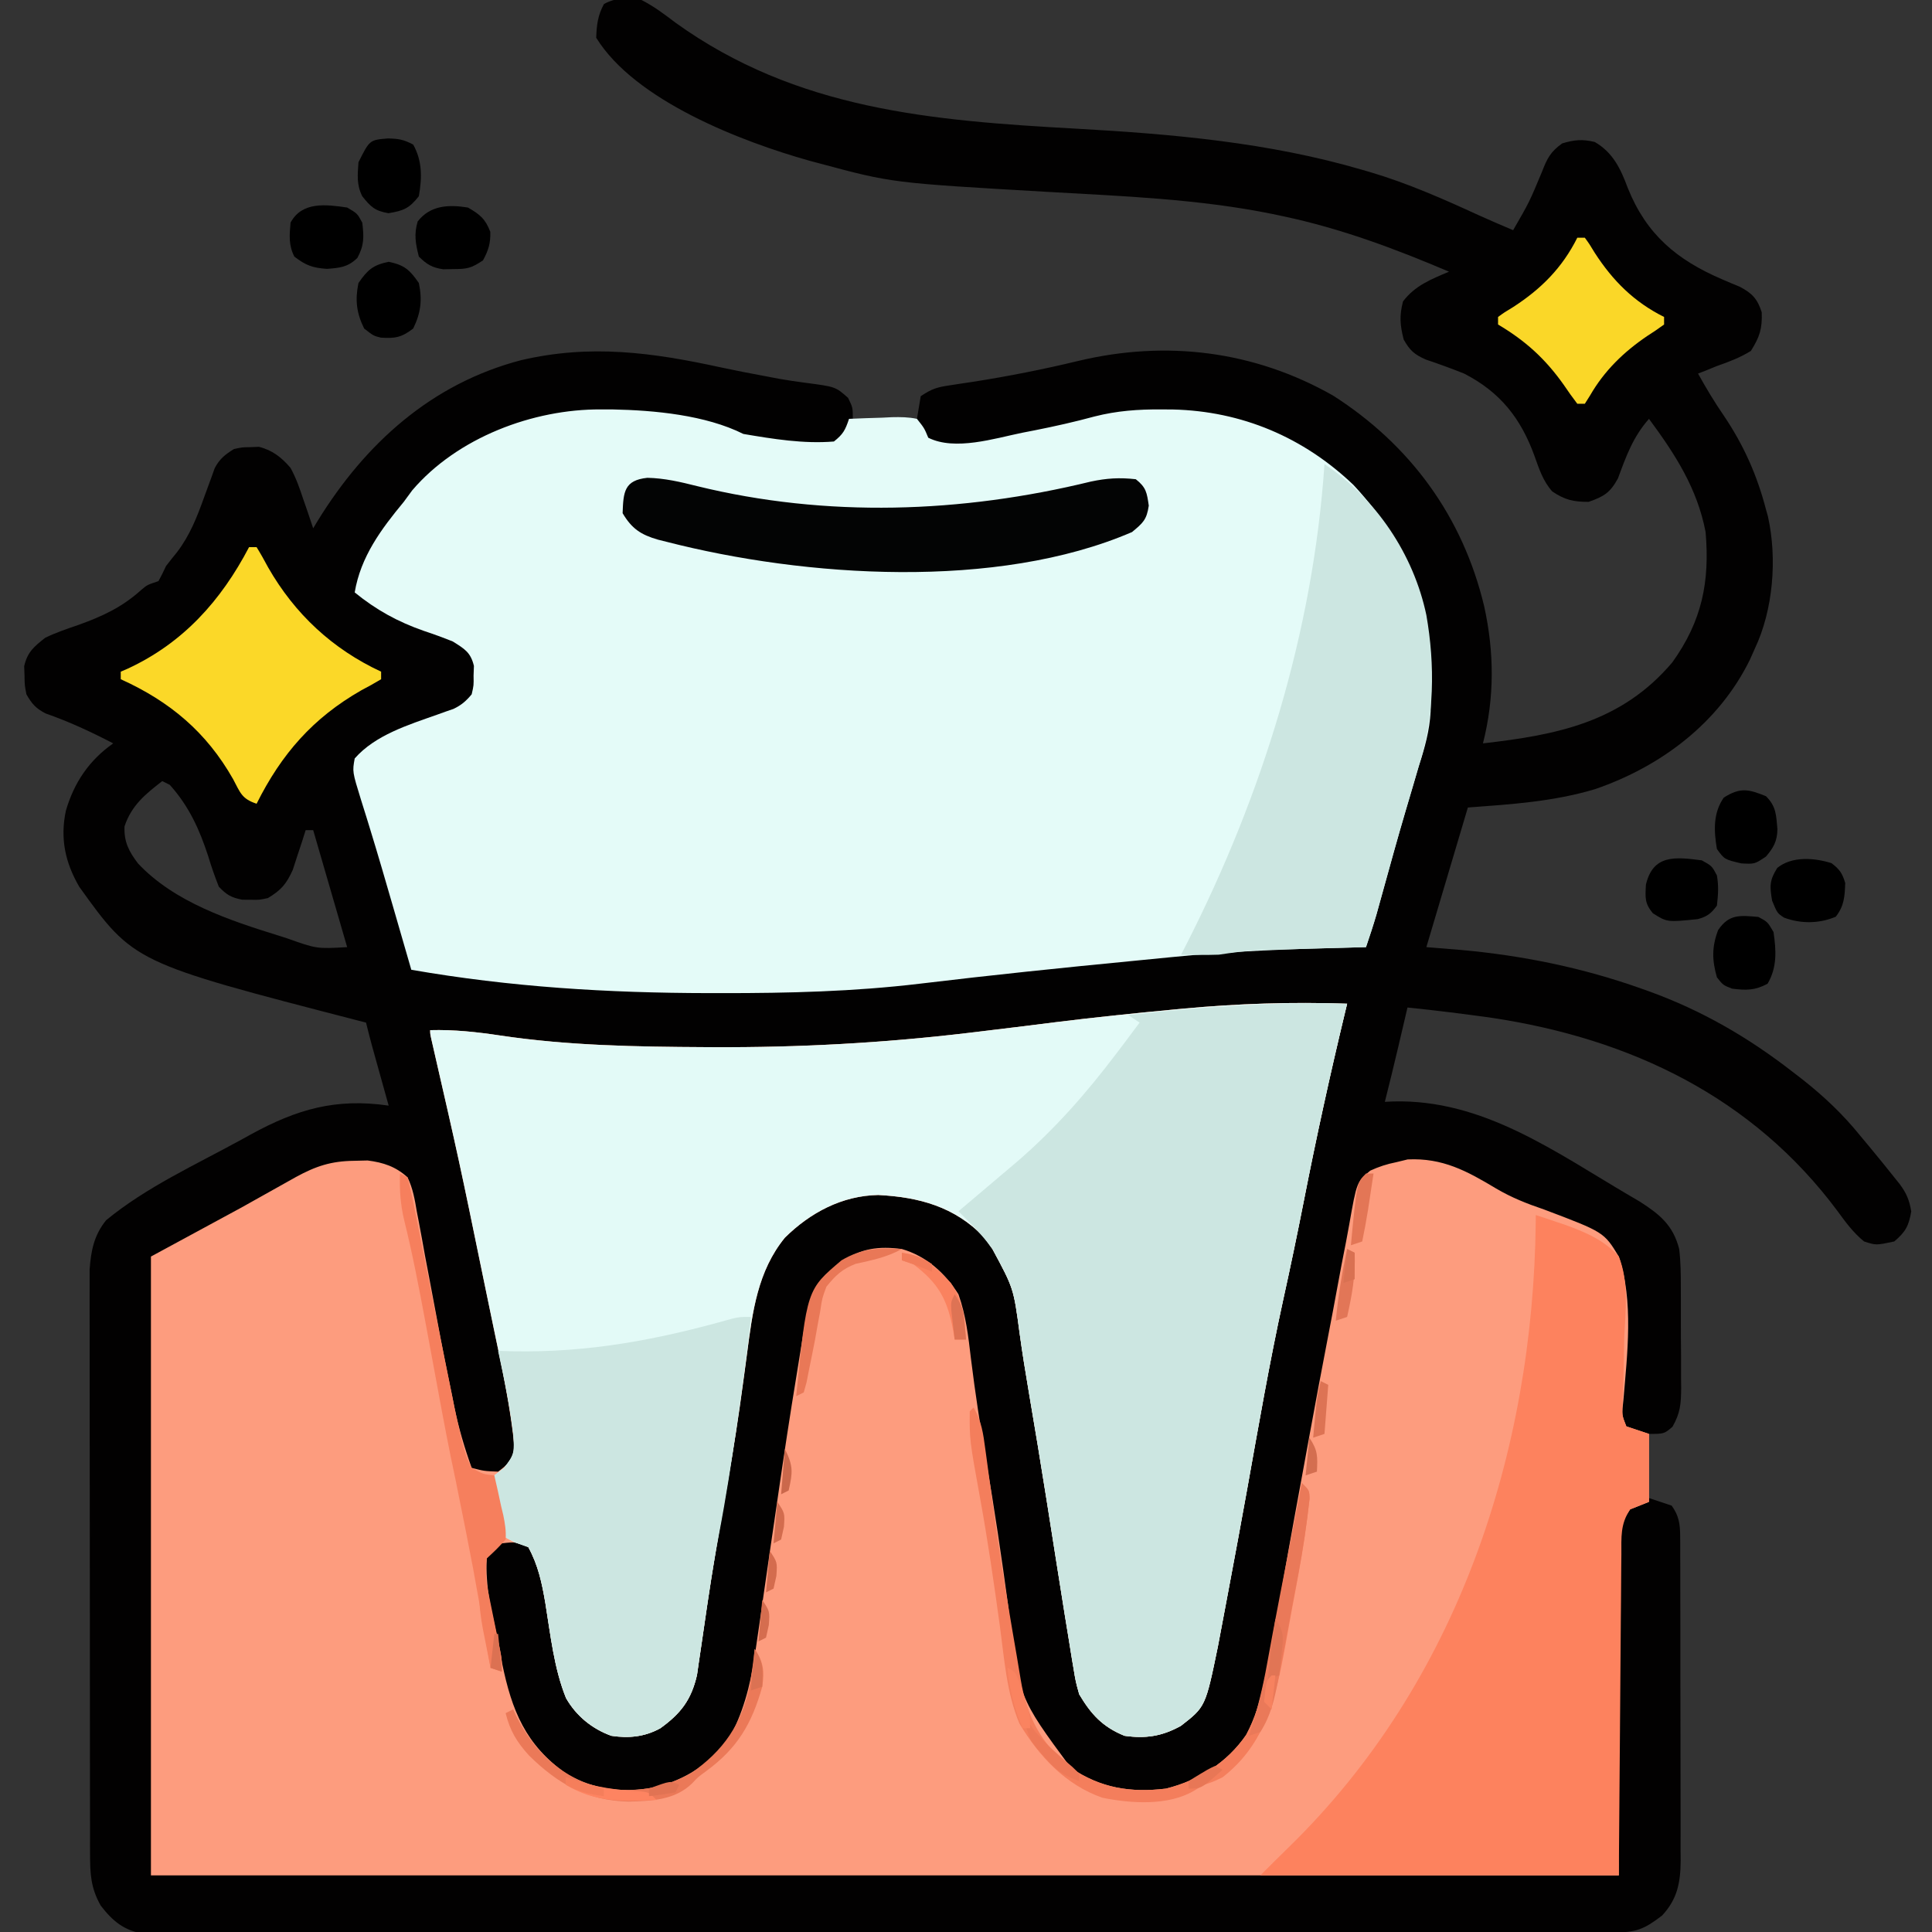
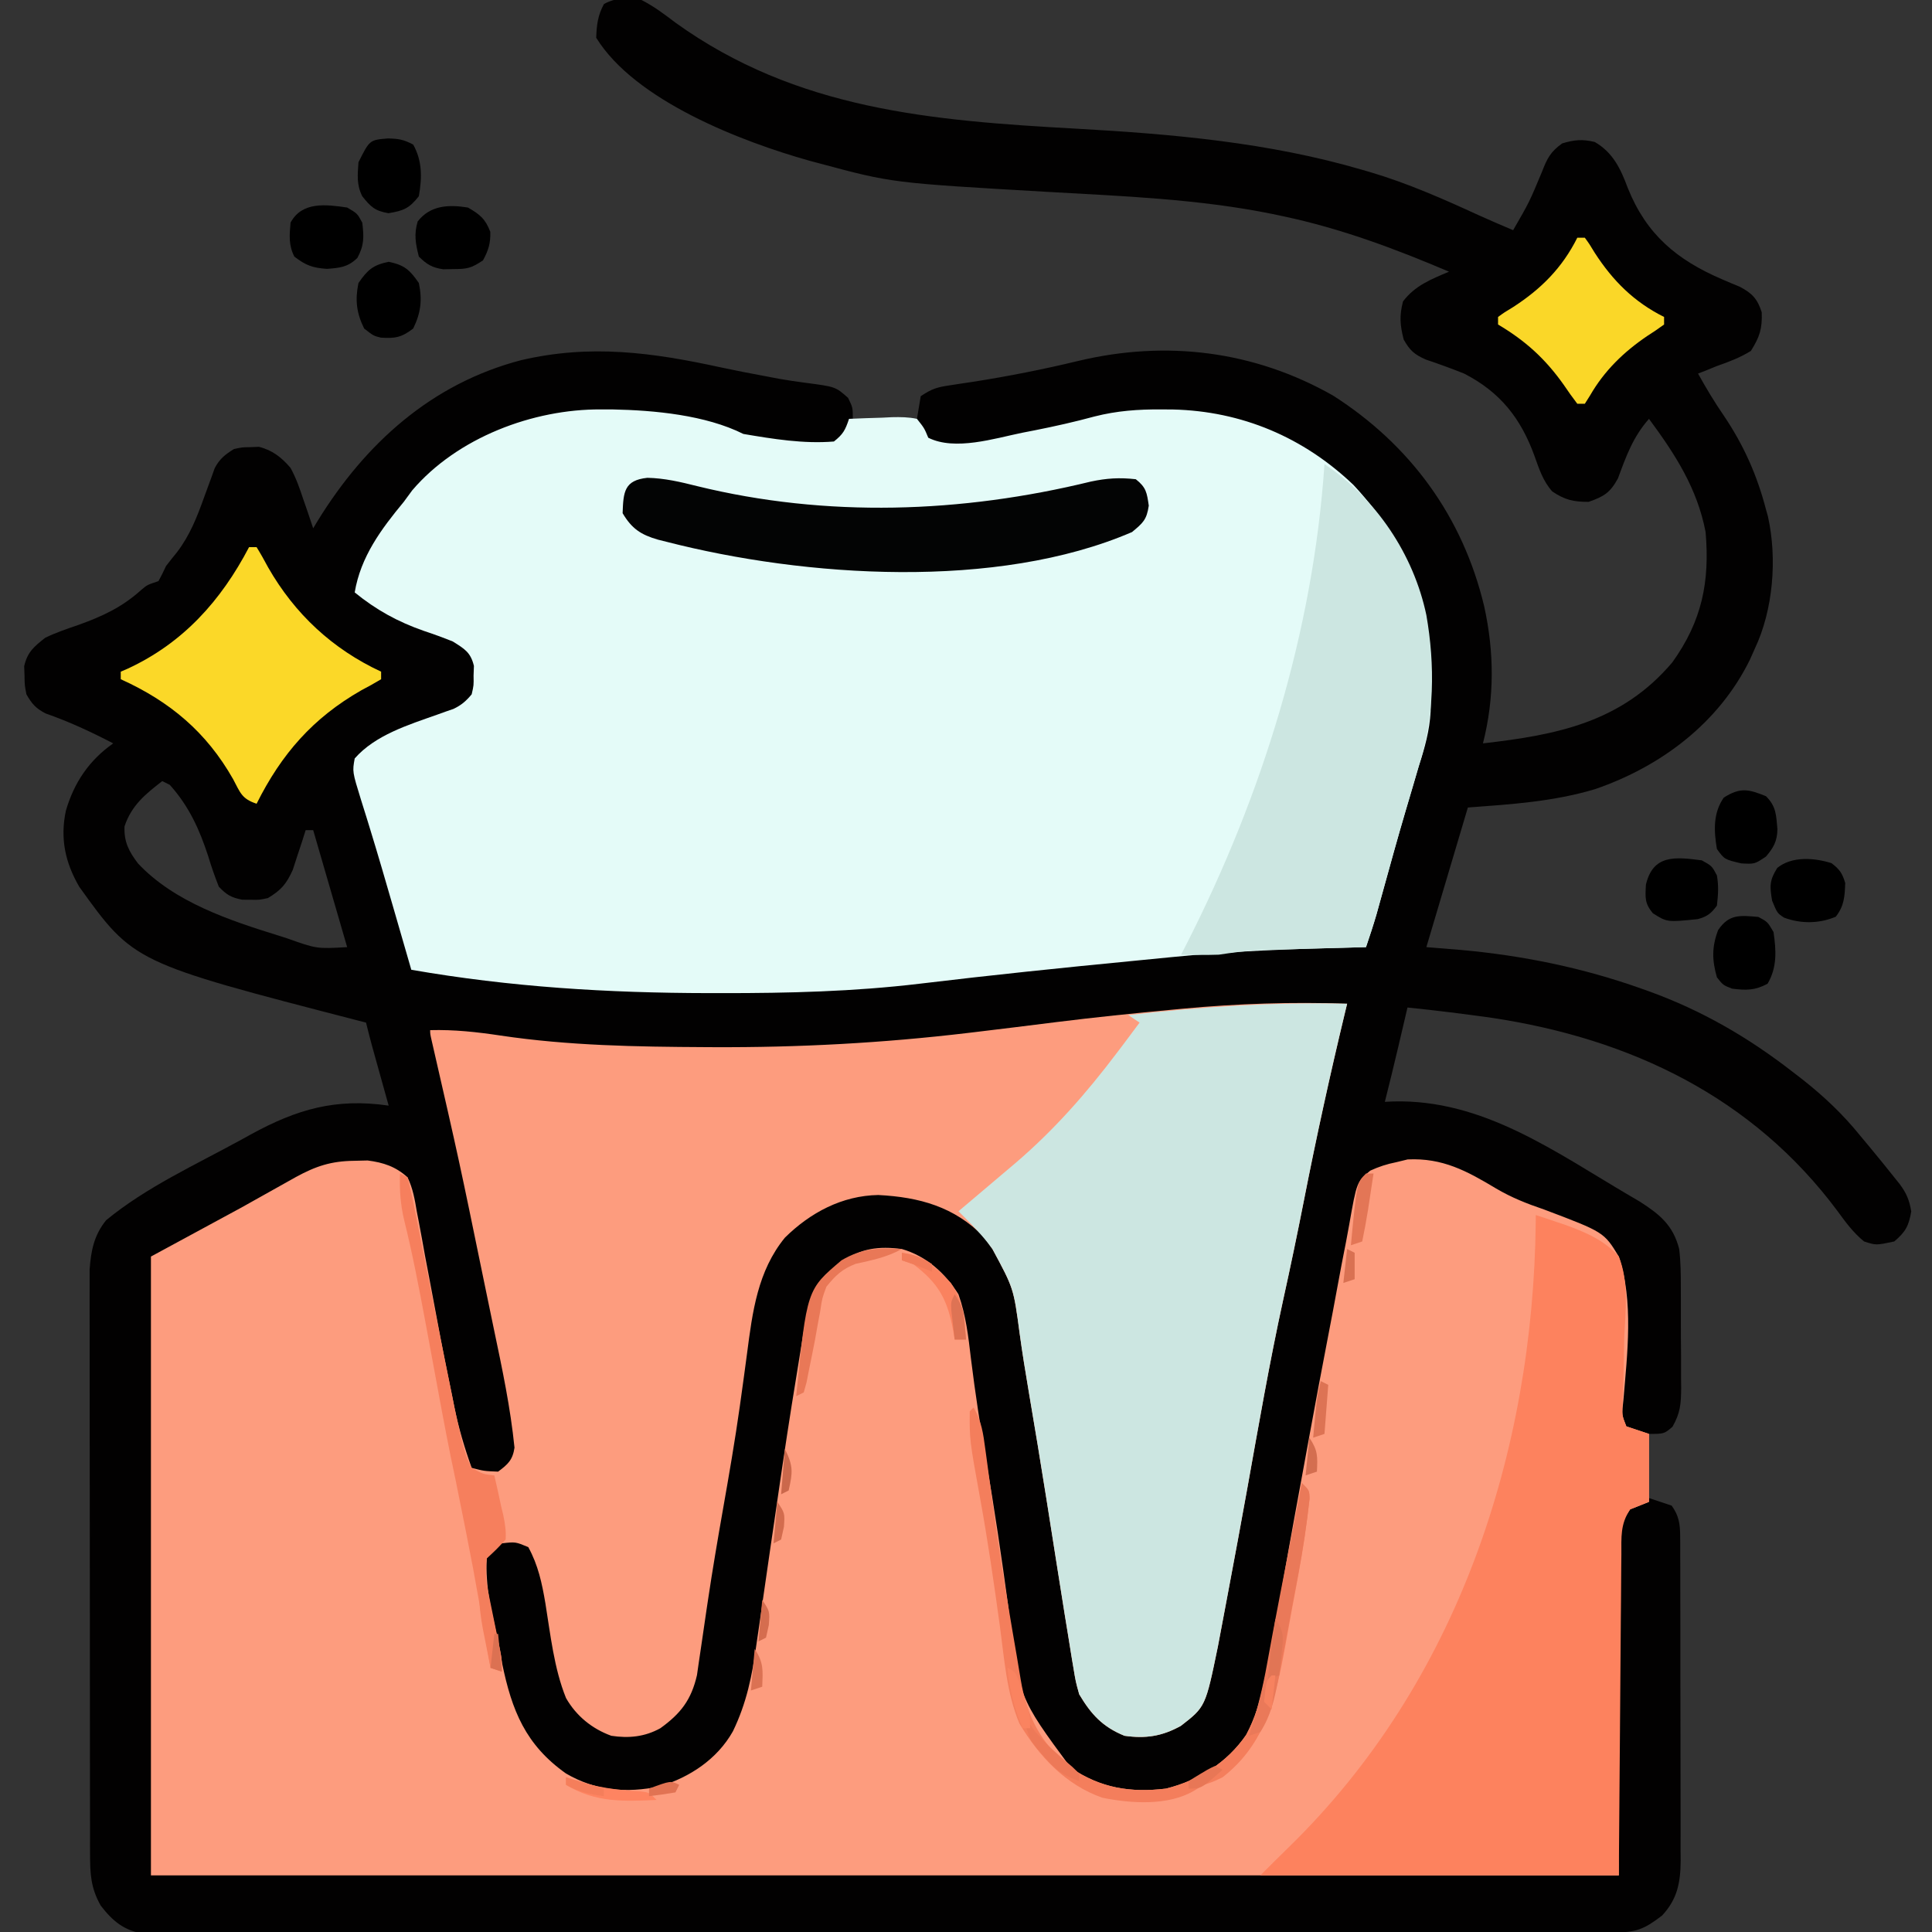
<svg xmlns="http://www.w3.org/2000/svg" width="512" height="512">
  <rect width="100%" height="100%" fill="#333333" stroke="none" />
  <path d="M0 0 C3.269 1.644 6.089 3.795 9 6 C41.101 29.091 76.879 31.975 115.222 34.099 C140.833 35.527 166.294 37.761 191 45 C191.993 45.288 191.993 45.288 193.006 45.581 C203.053 48.551 212.474 52.722 221.977 57.083 C224.964 58.437 227.98 59.72 231 61 C235.311 53.515 235.311 53.515 238.625 45.562 C240.009 41.975 240.893 40.219 244 38 C247.255 37.03 249.321 36.838 252.625 37.625 C257.457 40.423 259.496 44.729 261.375 49.812 C266.335 62.159 274.373 68.874 286.406 74.031 C287.2 74.372 287.994 74.712 288.812 75.062 C289.905 75.513 289.905 75.513 291.02 75.973 C294.317 77.683 295.746 79.203 296.875 82.75 C297.043 87.112 296.334 89.292 294 93 C291.143 94.775 288.167 95.896 285 97 C283.989 97.412 282.979 97.825 281.938 98.25 C281.298 98.498 280.659 98.745 280 99 C282.159 102.903 284.407 106.638 286.938 110.312 C292.147 118.074 295.653 125.961 298 135 C298.172 135.612 298.344 136.224 298.521 136.854 C301.027 148.087 299.911 161.686 295 172 C294.599 172.905 294.198 173.81 293.785 174.742 C285.549 191.596 270.189 203.111 252.746 209.121 C241.62 212.455 230.557 213.139 219 214 C215.37 226.21 211.74 238.42 208 251 C212.579 251.371 212.579 251.371 217.25 251.75 C233.637 253.24 249.492 256.479 265 262 C265.949 262.336 265.949 262.336 266.917 262.679 C280.905 267.732 293.24 274.865 305 284 C306.425 285.1 306.425 285.1 307.879 286.223 C313.563 290.732 318.448 295.363 323 301 C323.754 301.902 324.508 302.805 325.285 303.734 C327.555 306.466 329.789 309.221 332 312 C332.723 312.903 332.723 312.903 333.461 313.824 C335.261 316.256 336.01 318.061 336.5 321.062 C335.848 324.895 334.972 326.474 332 329 C327.178 330.028 327.178 330.028 324 329 C321.17 326.702 319.135 323.937 317 321 C294.556 290.795 262.215 275.289 225.406 269.742 C217.952 268.694 210.488 267.764 203 267 C202.734 268.134 202.469 269.269 202.195 270.438 C201.839 271.958 201.482 273.479 201.125 275 C200.864 276.116 200.864 276.116 200.598 277.254 C199.441 282.181 198.238 287.093 197 292 C197.715 291.965 198.431 291.93 199.168 291.895 C223.037 291.246 242.113 305.264 262 316.934 C262.846 317.429 263.691 317.925 264.562 318.435 C269.861 321.836 273.395 324.705 275 331 C275.409 334.384 275.445 337.727 275.434 341.133 C275.439 342.088 275.444 343.043 275.449 344.026 C275.456 346.035 275.455 348.044 275.446 350.052 C275.438 353.123 275.466 356.191 275.498 359.262 C275.5 361.219 275.499 363.176 275.496 365.133 C275.507 366.047 275.519 366.962 275.53 367.905 C275.485 372.061 275.316 374.446 273.219 378.117 C271 380 271 380 267 380 C267 385.61 267 391.22 267 397 C268.98 397.66 270.96 398.32 273 399 C274.931 401.654 275.251 403.891 275.261 407.123 C275.268 407.936 275.275 408.749 275.282 409.587 C275.28 410.47 275.277 411.353 275.275 412.263 C275.282 413.669 275.282 413.669 275.29 415.103 C275.304 418.201 275.303 421.3 275.301 424.398 C275.305 426.553 275.309 428.708 275.314 430.862 C275.321 435.38 275.321 439.897 275.316 444.415 C275.31 450.201 275.327 455.987 275.35 461.773 C275.365 466.223 275.366 470.674 275.363 475.125 C275.363 477.258 275.368 479.391 275.378 481.524 C275.391 484.509 275.384 487.493 275.372 490.478 C275.38 491.357 275.388 492.236 275.395 493.142 C275.346 498.871 274.537 503.282 270.465 507.645 C265.656 511.322 263.579 512.125 257.539 512.134 C256.865 512.137 256.191 512.139 255.496 512.141 C253.215 512.148 250.934 512.148 248.652 512.147 C247.009 512.15 245.366 512.154 243.723 512.158 C239.189 512.168 234.656 512.172 230.123 512.175 C225.241 512.179 220.359 512.188 215.477 512.197 C203.678 512.217 191.878 512.227 180.079 512.236 C174.527 512.24 168.975 512.245 163.423 512.251 C144.975 512.268 126.526 512.282 108.077 512.289 C103.287 512.291 98.497 512.293 93.708 512.295 C91.922 512.296 91.922 512.296 90.1 512.297 C70.805 512.305 51.509 512.33 32.214 512.363 C12.419 512.396 -7.377 512.414 -27.173 512.417 C-38.293 512.419 -49.413 512.428 -60.534 512.453 C-70.002 512.475 -79.471 512.483 -88.94 512.474 C-93.773 512.469 -98.606 512.471 -103.439 512.49 C-107.862 512.508 -112.284 512.507 -116.707 512.491 C-118.309 512.489 -119.91 512.493 -121.512 512.505 C-123.687 512.52 -125.861 512.511 -128.036 512.495 C-129.245 512.496 -130.453 512.497 -131.699 512.498 C-137.032 511.694 -140.074 509.201 -143.312 505 C-145.954 500.304 -146.126 496.676 -146.134 491.302 C-146.136 490.63 -146.138 489.958 -146.141 489.265 C-146.147 487.013 -146.146 484.762 -146.145 482.51 C-146.148 480.896 -146.152 479.281 -146.155 477.666 C-146.164 473.28 -146.167 468.893 -146.167 464.507 C-146.168 461.765 -146.17 459.024 -146.173 456.283 C-146.182 446.718 -146.186 437.152 -146.185 427.587 C-146.185 418.675 -146.195 409.762 -146.211 400.85 C-146.224 393.195 -146.229 385.541 -146.229 377.886 C-146.229 373.316 -146.231 368.746 -146.242 364.175 C-146.252 359.875 -146.252 355.575 -146.245 351.275 C-146.243 349.699 -146.246 348.123 -146.252 346.548 C-146.26 344.391 -146.255 342.235 -146.247 340.079 C-146.248 338.874 -146.248 337.669 -146.249 336.427 C-145.883 331.395 -145.078 327.332 -141.875 323.375 C-131.258 314.604 -118.015 308.597 -106 302 C-105.166 301.54 -104.333 301.08 -103.474 300.606 C-91.291 293.943 -80.983 290.963 -67 293 C-67.349 291.747 -67.699 290.494 -68.059 289.203 C-68.518 287.552 -68.978 285.901 -69.438 284.25 C-69.668 283.425 -69.898 282.6 -70.135 281.75 C-70.357 280.951 -70.579 280.152 -70.809 279.328 C-71.115 278.228 -71.115 278.228 -71.427 277.106 C-71.979 275.077 -72.498 273.042 -73 271 C-73.683 270.825 -74.366 270.649 -75.069 270.469 C-134.575 255.084 -134.575 255.084 -149 235 C-152.723 228.581 -154.108 222.211 -152.539 214.832 C-150.352 207.359 -146.381 201.493 -140 197 C-145.848 193.964 -151.643 191.259 -157.871 189.09 C-160.488 187.75 -161.548 186.549 -163 184 C-163.469 181.598 -163.469 181.598 -163.5 179.062 C-163.546 177.811 -163.546 177.811 -163.594 176.535 C-162.708 172.755 -161.024 171.401 -158 169 C-155.16 167.638 -152.231 166.635 -149.25 165.625 C-142.89 163.333 -137.718 160.969 -132.629 156.383 C-131 155 -131 155 -128 154 C-127.283 152.693 -126.621 151.355 -126 150 C-125.066 148.781 -124.109 147.58 -123.133 146.395 C-119.656 141.84 -117.797 137.047 -115.875 131.688 C-115.238 129.916 -114.59 128.149 -113.93 126.387 C-113.654 125.615 -113.378 124.844 -113.093 124.05 C-111.771 121.571 -110.368 120.476 -108 119 C-105.852 118.531 -105.852 118.531 -103.625 118.5 C-102.895 118.469 -102.166 118.438 -101.414 118.406 C-97.791 119.297 -95.381 121.223 -93 124 C-91.545 126.675 -90.57 129.424 -89.625 132.312 C-89.366 133.053 -89.107 133.794 -88.84 134.557 C-88.21 136.365 -87.602 138.182 -87 140 C-86.599 139.334 -86.198 138.667 -85.785 137.98 C-73.136 117.473 -55.634 101.662 -31.94 95.461 C-13.518 91.152 2.856 93.394 21.099 97.376 C24.992 98.213 28.897 98.963 32.812 99.688 C34.655 100.037 34.655 100.037 36.535 100.395 C38.847 100.799 41.168 101.15 43.496 101.449 C51.42 102.486 51.42 102.486 54.75 105.438 C56 108 56 108 56 111 C61.61 111 67.22 111 73 111 C73.33 109.02 73.66 107.04 74 105 C76.996 103.002 78.32 102.614 81.77 102.105 C82.731 101.957 83.692 101.809 84.682 101.656 C85.715 101.501 86.748 101.347 87.812 101.188 C97.208 99.714 106.446 97.895 115.691 95.663 C139.076 90.07 162.318 92.946 183.25 104.812 C203.776 117.918 217.646 136.939 223.312 160.625 C226.013 172.864 226.083 184.853 223 197 C242.664 194.761 259.729 191.413 273.176 175.539 C281.044 164.587 283.136 154.166 282 141 C279.794 129.413 273.896 120.33 267 111 C262.758 115.788 260.954 120.886 258.758 126.82 C256.649 130.634 255.06 131.565 251 133 C246.956 133 244.741 132.494 241.375 130.25 C238.877 127.46 237.881 124.239 236.625 120.75 C233.001 110.789 227.504 103.866 218 99 C214.632 97.661 211.259 96.42 207.82 95.273 C204.755 93.889 203.643 92.892 202 90 C201.011 86.184 200.819 83.698 201.812 79.875 C205.022 75.657 209.197 74.037 214 72 C199.584 65.877 185.418 60.567 170.062 57.312 C169.11 57.11 168.158 56.907 167.177 56.699 C147.396 52.695 127.292 51.981 107.195 50.825 C66.396 48.468 66.396 48.468 47.438 43.375 C46.493 43.123 45.548 42.872 44.574 42.613 C26.592 37.569 -1.717 26.702 -12 10 C-11.881 6.603 -11.581 4.06 -9.938 1.062 C-6.708 -0.708 -3.531 -0.635 0 0 Z M-127 207 C-131.495 210.473 -135.146 213.438 -137 219 C-137.178 223.102 -135.845 225.622 -133.438 228.812 C-123.771 239.109 -109.146 243.923 -96 248 C-95.325 248.216 -94.651 248.431 -93.956 248.653 C-86.077 251.458 -86.077 251.458 -78 251 C-82.455 235.655 -82.455 235.655 -87 220 C-87.66 220 -88.32 220 -89 220 C-89.303 220.964 -89.606 221.928 -89.918 222.922 C-90.34 224.198 -90.764 225.474 -91.188 226.75 C-91.594 228.003 -92 229.256 -92.418 230.547 C-94.145 234.317 -95.474 235.873 -99 238 C-101.316 238.496 -101.316 238.496 -103.562 238.438 C-104.306 238.436 -105.05 238.435 -105.816 238.434 C-108.74 237.853 -109.917 237.168 -112 235 C-113.074 232.301 -113.976 229.707 -114.812 226.938 C-117.135 219.797 -119.911 213.666 -125 208 C-125.66 207.67 -126.32 207.34 -127 207 Z " fill="#020101" transform="translate(170,0)" />
  <path d="M0 0 C-0.175 0.726 -0.351 1.451 -0.531 2.198 C-4.519 18.778 -8.162 35.391 -11.446 52.125 C-13.173 60.921 -15.004 69.684 -16.938 78.438 C-20.577 95.069 -23.473 111.839 -26.481 128.594 C-28.087 137.518 -29.74 146.432 -31.421 155.343 C-31.72 156.928 -32.018 158.514 -32.315 160.1 C-32.726 162.291 -33.14 164.481 -33.555 166.672 C-33.787 167.9 -34.018 169.128 -34.257 170.394 C-37.536 186.313 -37.536 186.313 -44.062 191.375 C-49.057 194.138 -53.385 194.799 -59 194 C-64.78 191.648 -67.824 188.346 -71 183 C-71.928 179.657 -71.928 179.657 -72.539 175.945 C-72.714 174.915 -72.714 174.915 -72.893 173.865 C-73.277 171.579 -73.639 169.29 -74 167 C-74.269 165.354 -74.538 163.708 -74.808 162.062 C-75.532 157.61 -76.235 153.156 -76.932 148.701 C-77.692 143.851 -78.459 139.002 -79.227 134.152 C-79.378 133.193 -79.53 132.234 -79.686 131.246 C-81.19 121.759 -82.755 112.284 -84.367 102.815 C-85.245 97.639 -86.093 92.469 -86.797 87.266 C-88.382 75.417 -88.382 75.417 -94 65 C-94.763 63.928 -95.526 62.855 -96.312 61.75 C-104.081 53.801 -113.34 51.251 -124.25 50.688 C-133.839 50.851 -142.279 55.36 -149 62 C-156.219 70.844 -157.591 81.652 -159.02 92.634 C-159.529 96.534 -160.07 100.429 -160.613 104.324 C-160.725 105.127 -160.837 105.93 -160.952 106.758 C-162.231 115.824 -163.794 124.837 -165.381 133.853 C-166.803 141.925 -168.177 149.995 -169.387 158.102 C-169.498 158.839 -169.608 159.577 -169.723 160.336 C-170.249 163.848 -170.765 167.36 -171.264 170.876 C-171.449 172.119 -171.634 173.363 -171.824 174.645 C-171.98 175.731 -172.135 176.817 -172.296 177.937 C-173.798 184.472 -176.592 188.106 -182 192 C-186.134 194.285 -190.359 194.707 -195 194 C-200.109 192.146 -204.295 188.737 -207 184 C-210.185 176.12 -211.108 167.228 -212.467 158.881 C-213.376 153.526 -214.376 148.789 -217 144 C-220.394 142.587 -220.394 142.587 -224 143 C-226.603 144.353 -226.603 144.353 -228 147 C-228.415 154.248 -226.776 161.092 -225.284 168.133 C-224.816 170.359 -224.371 172.589 -223.928 174.82 C-221.357 187.32 -217.713 196.419 -207 204 C-199.099 208.598 -191.023 209.244 -182.145 207.41 C-174.174 204.971 -166.92 200.194 -162.769 192.811 C-159.115 185.254 -157.666 178.032 -156.535 169.754 C-156.336 168.386 -156.135 167.019 -155.933 165.652 C-155.51 162.774 -155.096 159.894 -154.691 157.013 C-154.061 152.533 -153.407 148.058 -152.748 143.583 C-152.528 142.091 -152.309 140.599 -152.09 139.108 C-151.982 138.374 -151.874 137.64 -151.762 136.884 C-151.439 134.676 -151.117 132.468 -150.796 130.26 C-149.259 119.688 -147.667 109.127 -145.926 98.586 C-145.687 97.132 -145.451 95.676 -145.219 94.221 C-142.137 74.915 -142.137 74.915 -133.973 68.41 C-128.909 64.79 -124.103 64.203 -118 65 C-111.494 66.9 -106.582 71.317 -103 77 C-101.014 82.588 -100.367 88.209 -99.688 94.062 C-98.567 103.171 -97.177 112.206 -95.625 121.25 C-93.431 134.056 -91.535 146.887 -89.788 159.761 C-87.105 183.716 -87.105 183.716 -73.184 202.527 C-65.284 207.855 -57.422 209.136 -48 208 C-39.328 205.823 -31.837 201.152 -26.75 193.75 C-24.363 189.307 -23.098 184.888 -22.066 179.984 C-21.897 179.2 -21.728 178.415 -21.553 177.606 C-19.718 168.942 -18.219 160.22 -16.71 151.495 C-15.001 141.698 -13.192 131.919 -11.393 122.139 C-10.979 119.886 -10.567 117.634 -10.156 115.381 C-8.467 106.15 -6.743 96.926 -4.959 87.713 C-4.144 83.505 -3.344 79.294 -2.577 75.077 C-1.847 71.068 -1.079 67.068 -0.282 63.072 C0.007 61.586 0.283 60.097 0.545 58.605 C2.557 47.197 2.557 47.197 6.137 44.227 C8.445 43.168 10.517 42.497 13 42 C14.008 41.755 15.016 41.51 16.055 41.258 C25.319 40.822 31.729 44.314 39.438 48.941 C43.571 51.377 47.647 52.988 52.188 54.527 C68.07 60.531 68.07 60.531 72 67 C75.962 78.825 74.24 92.831 73.223 105.042 C72.761 108.899 72.761 108.899 74 112 C75.98 112.66 77.96 113.32 80 114 C80 119.94 80 125.88 80 132 C78.35 132.66 76.7 133.32 75 134 C57.056 160.916 72.344 198.653 72 231 C-56.37 231 -184.74 231 -317 231 C-317 176.88 -317 122.76 -317 67 C-305.12 60.565 -305.12 60.565 -293 54 C-285.785 49.974 -285.785 49.974 -278.582 45.926 C-273.287 43.037 -269.255 41.692 -263.125 41.625 C-261.952 41.597 -260.779 41.568 -259.57 41.539 C-255.366 42.082 -252.146 43.152 -249 46 C-247.561 48.948 -247.062 51.952 -246.523 55.172 C-246.347 56.079 -246.171 56.986 -245.989 57.92 C-245.423 60.859 -244.899 63.804 -244.375 66.75 C-243.994 68.764 -243.609 70.777 -243.222 72.79 C-242.465 76.741 -241.723 80.693 -240.994 84.649 C-239.788 91.18 -238.478 97.686 -237.125 104.188 C-236.946 105.085 -236.768 105.983 -236.583 106.907 C-235.455 112.431 -233.901 117.693 -232 123 C-228.694 123.854 -228.694 123.854 -225 124 C-222.388 122.056 -221.135 120.913 -220.652 117.645 C-221.715 107.089 -223.898 96.776 -226.078 86.403 C-226.97 82.154 -227.846 77.901 -228.72 73.648 C-235.305 41.614 -235.305 41.614 -242.608 9.739 C-243 8 -243 8 -243 7 C-236.624 6.828 -230.612 7.492 -224.312 8.438 C-206.322 11.117 -188.342 11.406 -170.188 11.5 C-169.47 11.504 -168.753 11.508 -168.014 11.512 C-145.342 11.62 -123.074 10.423 -100.562 7.75 C-99.895 7.671 -99.228 7.592 -98.54 7.51 C-91.402 6.659 -84.268 5.773 -77.136 4.876 C-66.837 3.594 -56.52 2.532 -46.188 1.562 C-45.324 1.481 -44.461 1.399 -43.572 1.314 C-29.026 -0.044 -14.612 -0.516 0 0 Z " fill="#FD9C7E" transform="translate(357,266)" />
  <path d="M0 0 C1.02 0.001 2.04 0.003 3.09 0.004 C14.139 0.22 27.709 1.48 37.75 6.5 C45.64 7.836 53.748 9.167 61.75 8.5 C64.178 6.566 64.742 5.524 65.75 2.5 C68.689 2.365 71.622 2.266 74.562 2.188 C75.813 2.125 75.813 2.125 77.088 2.061 C79.409 2.014 81.477 2.018 83.75 2.5 C85.699 4.957 85.699 4.957 86.75 7.5 C93.837 11.043 104.321 7.678 111.625 6.188 C112.719 5.974 113.814 5.761 114.941 5.541 C120.298 4.479 125.57 3.295 130.84 1.863 C136.749 0.363 142.355 -0.04 148.438 0 C149.997 0.01 149.997 0.01 151.587 0.02 C169.814 0.447 186.212 7.381 199.438 20.02 C216.038 37.826 220.573 56.317 219.886 80.058 C219.603 85.136 218.327 89.694 216.75 94.5 C216.199 96.37 215.649 98.239 215.105 100.111 C214.484 102.243 213.849 104.372 213.215 106.5 C211.109 113.624 209.141 120.787 207.161 127.946 C206.877 128.968 206.593 129.99 206.301 131.043 C206.05 131.951 205.799 132.858 205.54 133.794 C204.685 136.723 203.731 139.61 202.75 142.5 C201.901 142.52 201.052 142.54 200.177 142.56 C183.811 142.96 167.528 143.493 151.232 145.148 C147.855 145.489 144.477 145.818 141.099 146.144 C122.204 147.97 103.329 149.925 84.481 152.193 C66.985 154.281 49.726 154.704 32.125 154.688 C30.946 154.687 29.766 154.686 28.551 154.686 C1.866 154.649 -23.912 153.086 -50.25 148.5 C-50.612 147.248 -50.612 147.248 -50.981 145.972 C-51.905 142.778 -52.83 139.584 -53.755 136.391 C-54.167 134.967 -54.58 133.543 -54.991 132.118 C-57.015 125.121 -59.042 118.126 -61.184 111.164 C-61.463 110.256 -61.741 109.347 -62.029 108.411 C-62.537 106.765 -63.052 105.121 -63.573 103.479 C-65.882 96.002 -65.882 96.002 -65.25 92.5 C-59.797 86.28 -50.994 83.589 -43.409 80.897 C-42.656 80.627 -41.904 80.357 -41.129 80.078 C-40.117 79.729 -40.117 79.729 -39.084 79.372 C-36.976 78.37 -35.739 77.29 -34.25 75.5 C-33.701 73.133 -33.701 73.133 -33.75 70.562 C-33.719 69.708 -33.688 68.853 -33.656 67.973 C-34.524 64.358 -36.138 63.462 -39.25 61.5 C-41.813 60.473 -44.323 59.551 -46.938 58.688 C-53.859 56.269 -59.522 53.154 -65.25 48.5 C-63.673 39.039 -58.239 31.735 -52.25 24.5 C-51.508 23.489 -50.765 22.479 -50 21.438 C-38.064 7.455 -17.961 -0.11 0 0 Z " fill="#E4FBF8" transform="translate(159.25,108.5)" />
-   <path d="M0 0 C-0.175 0.726 -0.351 1.451 -0.531 2.198 C-4.519 18.778 -8.162 35.391 -11.446 52.125 C-13.173 60.921 -15.004 69.684 -16.938 78.438 C-20.577 95.069 -23.473 111.839 -26.481 128.594 C-28.087 137.518 -29.74 146.432 -31.421 155.343 C-31.72 156.928 -32.018 158.514 -32.315 160.1 C-32.726 162.291 -33.14 164.481 -33.555 166.672 C-33.787 167.9 -34.018 169.128 -34.257 170.394 C-37.536 186.313 -37.536 186.313 -44.062 191.375 C-49.057 194.138 -53.385 194.799 -59 194 C-64.78 191.648 -67.824 188.346 -71 183 C-71.928 179.657 -71.928 179.657 -72.539 175.945 C-72.714 174.915 -72.714 174.915 -72.893 173.865 C-73.277 171.579 -73.639 169.29 -74 167 C-74.269 165.354 -74.538 163.708 -74.808 162.062 C-75.532 157.61 -76.235 153.156 -76.932 148.701 C-77.692 143.851 -78.459 139.002 -79.227 134.152 C-79.378 133.193 -79.53 132.234 -79.686 131.246 C-81.19 121.759 -82.755 112.284 -84.367 102.815 C-85.245 97.639 -86.093 92.469 -86.797 87.266 C-88.382 75.417 -88.382 75.417 -94 65 C-94.763 63.928 -95.526 62.855 -96.312 61.75 C-104.081 53.801 -113.34 51.251 -124.25 50.688 C-133.839 50.851 -142.279 55.36 -149 62 C-156.219 70.844 -157.591 81.652 -159.02 92.634 C-159.529 96.534 -160.07 100.429 -160.613 104.324 C-160.725 105.127 -160.837 105.93 -160.952 106.758 C-162.231 115.824 -163.794 124.837 -165.381 133.853 C-166.803 141.925 -168.177 149.995 -169.387 158.102 C-169.498 158.839 -169.608 159.577 -169.723 160.336 C-170.249 163.848 -170.765 167.36 -171.264 170.876 C-171.541 172.741 -171.541 172.741 -171.824 174.645 C-171.98 175.731 -172.135 176.817 -172.296 177.937 C-173.798 184.472 -176.592 188.106 -182 192 C-186.134 194.285 -190.359 194.707 -195 194 C-200.109 192.146 -204.295 188.737 -207 184 C-210.185 176.12 -211.108 167.228 -212.467 158.881 C-213.376 153.526 -214.369 148.785 -217 144 C-218.176 143.588 -219.351 143.175 -220.562 142.75 C-224 141 -224 141 -224.898 138.555 C-225.426 135.689 -225.8 132.907 -226 130 C-226.064 129.1 -226.129 128.2 -226.195 127.273 C-226.131 126.523 -226.066 125.773 -226 125 C-224.732 124.01 -224.732 124.01 -223.438 123 C-220.653 119.573 -220.643 118.979 -220.875 114.75 C-222.038 105.208 -224.103 95.804 -226.078 86.403 C-226.97 82.154 -227.846 77.901 -228.72 73.648 C-235.305 41.614 -235.305 41.614 -242.608 9.739 C-243 8 -243 8 -243 7 C-236.624 6.828 -230.612 7.492 -224.312 8.438 C-206.322 11.117 -188.342 11.406 -170.188 11.5 C-169.47 11.504 -168.753 11.508 -168.014 11.512 C-145.342 11.62 -123.074 10.423 -100.562 7.75 C-99.895 7.671 -99.228 7.592 -98.54 7.51 C-91.402 6.659 -84.268 5.773 -77.136 4.876 C-66.837 3.594 -56.52 2.532 -46.188 1.562 C-45.324 1.481 -44.461 1.399 -43.572 1.314 C-29.026 -0.044 -14.612 -0.516 0 0 Z " fill="#E3FAF7" transform="translate(357,266)" />
  <path d="M0 0 C-0.175 0.726 -0.351 1.451 -0.531 2.198 C-4.519 18.778 -8.162 35.391 -11.446 52.125 C-13.173 60.921 -15.004 69.684 -16.938 78.438 C-20.577 95.069 -23.473 111.839 -26.481 128.594 C-28.087 137.518 -29.74 146.432 -31.421 155.343 C-31.72 156.928 -32.018 158.514 -32.315 160.1 C-32.726 162.291 -33.14 164.481 -33.555 166.672 C-33.787 167.9 -34.018 169.128 -34.257 170.394 C-37.536 186.313 -37.536 186.313 -44.062 191.375 C-49.057 194.138 -53.385 194.799 -59 194 C-64.78 191.648 -67.824 188.346 -71 183 C-71.928 179.657 -71.928 179.657 -72.539 175.945 C-72.656 175.259 -72.773 174.572 -72.893 173.865 C-73.277 171.579 -73.639 169.29 -74 167 C-74.269 165.354 -74.538 163.708 -74.808 162.062 C-75.532 157.61 -76.235 153.156 -76.932 148.701 C-77.692 143.851 -78.459 139.002 -79.227 134.152 C-79.378 133.193 -79.53 132.234 -79.686 131.246 C-81.19 121.759 -82.755 112.284 -84.367 102.815 C-85.245 97.639 -86.093 92.469 -86.797 87.266 C-88.369 75.41 -88.369 75.41 -94 65 C-94.427 64.433 -94.853 63.866 -95.293 63.281 C-97.656 60.315 -100.311 57.666 -103 55 C-101.732 53.931 -101.732 53.931 -100.438 52.84 C-97.491 50.354 -94.55 47.862 -91.611 45.367 C-90.311 44.264 -89.009 43.163 -87.707 42.062 C-77.529 33.332 -69.055 23.661 -61 13 C-60.331 12.118 -59.662 11.237 -58.973 10.328 C-57.639 8.559 -56.318 6.781 -55 5 C-55.99 4.34 -56.98 3.68 -58 3 C-38.567 0.786 -19.585 -0.469 0 0 Z " fill="#CCE6E1" transform="translate(357,266)" />
  <path d="M0 0 C2.008 0.643 4.006 1.317 6 2 C6.651 2.219 7.301 2.438 7.972 2.664 C13.192 4.557 18.292 6.741 22 11 C24.694 17.685 23.78 25.328 23.438 32.375 C23.397 34.332 23.364 36.289 23.338 38.246 C23.278 42.537 23.146 46.819 22.949 51.105 C22.914 53.227 22.914 53.227 24 56 C25.98 56.66 27.96 57.32 30 58 C30 63.94 30 69.88 30 76 C28.35 76.66 26.7 77.32 25 78 C22.364 81.953 22.693 85.378 22.681 89.969 C22.671 90.902 22.661 91.834 22.65 92.794 C22.62 95.815 22.603 98.835 22.586 101.855 C22.569 103.719 22.551 105.582 22.532 107.446 C22.469 114.36 22.423 121.274 22.375 128.188 C22.251 143.636 22.128 159.084 22 175 C-9.35 175 -40.7 175 -73 175 C-70.413 172.413 -67.823 169.828 -65.203 167.273 C-20.753 123.818 -0.708 63.08 -0.012 1.879 C-0.008 1.259 -0.004 0.639 0 0 Z " fill="#FD825E" transform="translate(407,322)" />
-   <path d="M0 0 C-0.884 8.593 -2.094 17.137 -3.312 25.688 C-3.479 26.86 -3.479 26.86 -3.649 28.055 C-5.064 37.967 -6.585 47.835 -8.478 57.669 C-9.525 63.175 -10.428 68.694 -11.254 74.238 C-11.362 74.96 -11.471 75.682 -11.583 76.426 C-12.122 80.021 -12.65 83.617 -13.162 87.216 C-13.359 88.54 -13.556 89.864 -13.754 91.188 C-13.922 92.357 -14.091 93.526 -14.264 94.73 C-15.76 101.378 -18.497 105.038 -24 109 C-28.134 111.285 -32.359 111.707 -37 111 C-42.109 109.146 -46.295 105.737 -49 101 C-52.185 93.12 -53.108 84.228 -54.467 75.881 C-55.376 70.526 -56.369 65.785 -59 61 C-60.763 60.381 -60.763 60.381 -62.562 59.75 C-66 58 -66 58 -66.898 55.555 C-67.426 52.689 -67.8 49.907 -68 47 C-68.064 46.1 -68.129 45.2 -68.195 44.273 C-68.099 43.148 -68.099 43.148 -68 42 C-67.154 41.34 -66.309 40.68 -65.438 40 C-62.544 36.439 -62.702 35.562 -63 31.125 C-63.88 23.668 -65.388 16.329 -67 9 C-65.716 9.035 -64.432 9.07 -63.109 9.105 C-42.833 9.489 -24.602 6.014 -5.135 0.503 C-3 0 -3 0 0 0 Z " fill="#CCE6E1" transform="translate(199,349)" />
  <path d="M0 0 C13.646 9.081 23.616 23.911 27 40 C29.316 53.161 29.171 67.285 25 80 C24.449 81.87 23.899 83.739 23.355 85.611 C22.734 87.743 22.099 89.872 21.465 92 C19.359 99.124 17.391 106.287 15.411 113.446 C15.127 114.468 14.843 115.49 14.551 116.543 C14.3 117.451 14.049 118.358 13.79 119.294 C12.935 122.223 11.981 125.11 11 128 C10.067 128.025 9.135 128.05 8.174 128.076 C4.687 128.172 1.2 128.271 -2.287 128.372 C-3.792 128.415 -5.296 128.457 -6.8 128.497 C-8.972 128.556 -11.144 128.619 -13.316 128.684 C-14.62 128.72 -15.924 128.757 -17.268 128.795 C-20.898 128.994 -24.408 129.454 -28 130 C-29.812 130.062 -31.625 130.087 -33.438 130.062 C-34.302 130.053 -35.167 130.044 -36.059 130.035 C-37.02 130.018 -37.02 130.018 -38 130 C-37.515 129.054 -37.031 128.108 -36.531 127.133 C-16.451 87.655 -3.006 44.388 0 0 Z " fill="#CCE6E1" transform="translate(351,123)" />
  <path d="M0 0 C4.537 0.094 8.747 1.085 13.125 2.188 C47.49 10.624 83.269 9.363 117.517 0.997 C121.723 0.101 125.153 -0.109 129.438 0.375 C132.198 2.55 132.371 3.921 132.875 7.375 C132.326 11.137 131.327 11.974 128.438 14.375 C92.663 29.799 41.743 26.387 5 16.938 C3.917 16.666 3.917 16.666 2.812 16.39 C-1.743 15.081 -4.143 13.468 -6.562 9.375 C-6.37 3.699 -6.119 0.644 0 0 Z " fill="#030404" transform="translate(171.562,126.625)" />
  <path d="M0 0 C0.66 0 1.32 0 2 0 C3.087 1.752 4.093 3.555 5.062 5.375 C12.105 17.681 22.077 26.992 35 33 C35 33.66 35 34.32 35 35 C33.287 36.042 31.526 37.006 29.75 37.938 C16.914 45.279 8.602 54.795 2 68 C-1.98 66.673 -2.296 65.085 -4.25 61.438 C-11.306 49.016 -20.97 40.9 -34 35 C-34 34.34 -34 33.68 -34 33 C-33.406 32.743 -32.811 32.487 -32.199 32.223 C-17.52 25.443 -7.43 14.213 0 0 Z " fill="#FBD828" transform="translate(66,145)" />
  <path d="M0 0 C0.66 0 1.32 0 2 0 C3.227 1.688 3.227 1.688 4.625 4 C9.452 11.457 15.042 17.021 23 21 C23 21.66 23 22.32 23 23 C21.541 24.079 20.03 25.088 18.5 26.062 C12.306 30.271 7.16 35.251 3.402 41.773 C2.94 42.508 2.477 43.243 2 44 C1.34 44 0.68 44 0 44 C-1.267 42.356 -2.463 40.657 -3.625 38.938 C-8.529 32.022 -13.742 27.31 -21 23 C-21 22.34 -21 21.68 -21 21 C-19.312 19.773 -19.312 19.773 -17 18.375 C-9.543 13.548 -3.979 7.958 0 0 Z " fill="#FAD728" transform="translate(418,63)" />
  <path d="M0 0 C2.117 3.557 2.57 6.917 3.113 10.992 C3.208 11.682 3.303 12.373 3.4 13.084 C3.604 14.572 3.804 16.06 4.002 17.548 C4.529 21.501 5.081 25.449 5.633 29.398 C5.745 30.201 5.857 31.004 5.972 31.832 C7.086 39.743 8.36 47.623 9.688 55.5 C9.89 56.701 10.092 57.902 10.3 59.14 C10.681 61.382 11.066 63.624 11.457 65.864 C11.816 67.94 12.163 70.017 12.496 72.097 C14.124 81.909 17.928 89.22 25.816 95.527 C33.716 100.855 41.578 102.136 51 101 C59.672 98.823 67.163 94.152 72.25 86.75 C74.626 82.326 75.885 77.938 76.906 73.055 C77.073 72.279 77.241 71.503 77.413 70.703 C79.551 60.632 81.395 50.502 83.25 40.375 C83.617 38.385 83.984 36.396 84.352 34.406 C85.238 29.605 86.12 24.803 87 20 C89 22 89 22 89.042 24.216 C88.309 30.851 87.356 37.404 86.145 43.969 C85.96 44.97 85.776 45.972 85.587 47.004 C85.197 49.105 84.804 51.206 84.409 53.306 C83.815 56.489 83.246 59.676 82.678 62.863 C80.156 76.544 77.576 88.984 66 98 C63.375 99.25 63.375 99.25 61 100 C60.154 100.516 59.309 101.031 58.438 101.562 C51.573 105.611 41.749 104.962 34.145 103.422 C24.395 100.012 17.346 92.44 12.156 83.75 C8.726 75.592 8.133 66.384 6.94 57.675 C5.402 46.454 3.781 35.269 1.75 24.125 C-1.069 8.566 -1.069 8.566 -1 1 C-0.67 0.67 -0.34 0.34 0 0 Z " fill="#F47E5C" transform="translate(258,373)" />
  <path d="M0 0 C0.99 0.495 0.99 0.495 2 1 C2.765 3.963 3.407 6.879 3.988 9.879 C4.264 11.246 4.264 11.246 4.544 12.64 C5.142 15.613 5.727 18.588 6.312 21.562 C6.719 23.59 7.126 25.617 7.534 27.644 C8.523 32.562 9.504 37.482 10.483 42.402 C11.598 48.001 12.729 53.595 13.875 59.188 C14.053 60.085 14.232 60.982 14.415 61.906 C14.902 64.283 15.432 66.641 16 69 C16.194 69.835 16.387 70.67 16.587 71.53 C17.223 73.86 17.83 75.886 19 78 C22.029 79.68 22.029 79.68 25 80 C25.64 82.725 26.237 85.449 26.812 88.188 C26.997 88.956 27.182 89.725 27.373 90.518 C27.827 92.77 28.152 94.704 28 97 C25.574 99.613 25.574 99.613 23 102 C22.196 107.826 23.769 113.558 25 119.25 C25.378 121.026 25.753 122.802 26.125 124.578 C26.376 125.745 26.376 125.745 26.633 126.935 C27 129 27 129 27 132 C26.01 131.67 25.02 131.34 24 131 C23.844 130.096 23.689 129.191 23.529 128.26 C19.463 104.676 19.463 104.676 14.738 81.217 C12.999 73.174 11.492 65.092 10 57 C9.755 55.671 9.509 54.341 9.263 53.012 C9.143 52.361 9.023 51.71 8.899 51.038 C8.288 47.734 7.676 44.429 7.062 41.125 C6.934 40.434 6.806 39.743 6.674 39.031 C5.015 30.106 3.302 21.204 1.117 12.389 C0.111 8.185 -0.144 4.317 0 0 Z " fill="#F67F5D" transform="translate(106,311)" />
  <path d="M0 0 C4.179 0.871 5.569 2.121 8 5.625 C8.94 10.143 8.525 13.553 6.5 17.688 C3.471 20.035 1.672 20.372 -2.094 20.098 C-4 19.625 -4 19.625 -6.5 17.688 C-8.525 13.553 -8.94 10.143 -8 5.625 C-5.569 2.121 -4.179 0.871 0 0 Z " fill="#000000" transform="translate(103,69.375)" />
  <path d="M0 0 C2.688 1.562 2.688 1.562 4 4 C4.469 7.753 4.531 10.038 2.688 13.375 C0.157 15.812 -1.916 15.994 -5.375 16.25 C-9.219 15.985 -10.974 15.314 -14 13 C-15.546 9.908 -15.294 7.406 -15 4 C-11.961 -1.644 -5.624 -0.828 0 0 Z " fill="#000000" transform="translate(92,55)" />
  <path d="M0 0 C2.838 0.071 4.12 0.277 6.688 1.625 C9.134 6.007 9.04 10.428 8.188 15.312 C5.627 18.551 4.158 19.154 0.125 19.812 C-3.461 19.202 -4.581 18.122 -6.812 15.312 C-8.345 12.248 -8.042 9.696 -7.812 6.312 C-4.855 0.398 -4.855 0.398 0 0 Z " fill="#000000" transform="translate(102.812,36.688)" />
  <path d="M0 0 C2.139 1.646 2.85 2.642 3.625 5.25 C3.498 8.859 3.366 11.293 1.125 14.188 C-3.253 16.048 -8.102 16.091 -12.57 14.438 C-14.375 13.25 -14.375 13.25 -15.75 9.938 C-16.408 6.058 -16.446 4.545 -14.375 1.25 C-10.472 -1.903 -4.566 -1.442 0 0 Z " fill="#000000" transform="translate(485.375,228.75)" />
  <path d="M0 0 C2.438 1.312 2.438 1.312 4 4 C4.723 8.911 4.974 13.325 2.438 17.688 C-0.937 19.505 -3.221 19.472 -7 19 C-9.375 18.062 -9.375 18.062 -11 16 C-12.304 11.413 -12.368 7.981 -10.688 3.5 C-7.796 -0.783 -4.96 -0.428 0 0 Z " fill="#000000" transform="translate(466,243)" />
  <path d="M0 0 C2.688 1.5 2.688 1.5 4 4 C4.492 6.911 4.336 8.98 4 12 C2.441 14.107 1.447 14.875 -1.086 15.582 C-9.226 16.402 -9.226 16.402 -13 14 C-15.167 11.34 -14.995 9.912 -14.812 6.438 C-12.925 -1.55 -7.146 -0.931 0 0 Z " fill="#000000" transform="translate(451,228)" />
  <path d="M0 0 C3.195 1.835 4.613 2.995 5.938 6.438 C6.012 9.504 5.455 11.307 4 14 C0.794 16.137 -0.225 16.296 -3.938 16.312 C-4.792 16.329 -5.647 16.346 -6.527 16.363 C-9.514 15.925 -10.85 15.097 -13 13 C-13.873 9.571 -14.329 7.107 -13.312 3.688 C-9.972 -0.607 -5.136 -0.825 0 0 Z " fill="#000000" transform="translate(124,55)" />
  <path d="M0 0 C2.743 2.743 2.69 4.978 3.035 8.742 C2.986 11.908 2.028 13.61 0 16 C-3 18 -3 18 -6.5 17.812 C-10.97 16.775 -10.97 16.775 -13 14 C-13.823 9.144 -14.029 4.491 -11.188 0.375 C-6.799 -2.384 -4.674 -1.889 0 0 Z " fill="#000000" transform="translate(468,211)" />
-   <path d="M0 0 C2.376 3.564 2.61 5.889 2 10 C-0.778 19.867 -4.591 26.307 -12.879 32.387 C-14.987 33.91 -14.987 33.91 -16.574 35.602 C-21.149 40.088 -27.393 40.268 -33.438 40.438 C-44.343 40.189 -52.06 35.835 -59.762 28.27 C-62.97 24.75 -64.85 21.716 -66 17 C-65.34 16.67 -64.68 16.34 -64 16 C-63.743 16.557 -63.487 17.114 -63.223 17.688 C-58.756 26.59 -52.184 33.074 -42.664 36.375 C-33.712 38.475 -25.081 37.371 -17 33 C-8.189 26.933 -3.411 19.862 -1.262 9.41 C-0.762 6.277 -0.336 3.155 0 0 Z " fill="#EB7958" transform="translate(200,437)" />
  <path d="M0 0 C2 2 2 2 2.046 4.21 C1.311 10.916 0.307 17.519 -0.961 24.145 C-1.152 25.158 -1.343 26.171 -1.54 27.215 C-1.943 29.338 -2.348 31.46 -2.756 33.581 C-3.376 36.82 -3.982 40.061 -4.586 43.303 C-4.981 45.375 -5.377 47.447 -5.773 49.52 C-5.952 50.482 -6.13 51.445 -6.314 52.436 C-7.273 57.35 -8.249 61.723 -11 66 C-12.485 66.495 -12.485 66.495 -14 67 C-13.804 66.381 -13.607 65.762 -13.405 65.125 C-11.66 59.49 -10.283 53.928 -9.25 48.125 C-8.918 46.321 -8.584 44.518 -8.25 42.715 C-8.061 41.689 -7.871 40.662 -7.676 39.605 C-6.398 32.789 -5.063 25.984 -3.736 19.178 C-3.252 16.698 -2.769 14.217 -2.286 11.737 C-1.525 7.824 -0.762 3.912 0 0 Z " fill="#EA7959" transform="translate(345,393)" />
  <path d="M0 0 C-3.918 2.167 -7.901 2.977 -12.246 3.926 C-15.833 5.325 -17.589 7.008 -20 10 C-21.131 13.069 -21.131 13.069 -21.625 16.438 C-21.853 17.657 -22.081 18.876 -22.316 20.133 C-22.542 21.409 -22.768 22.685 -23 24 C-23.499 26.609 -24.028 29.21 -24.562 31.812 C-24.791 32.974 -25.019 34.135 -25.254 35.332 C-25.5 36.212 -25.746 37.093 -26 38 C-26.99 38.495 -26.99 38.495 -28 39 C-25.188 10.777 -25.188 10.777 -16 3 C-10.642 -0.175 -6.045 -0.37 0 0 Z " fill="#E97857" transform="translate(239,331)" />
  <path d="M0 0 C5.879 0.789 9.005 3.814 13 8 C16.2 12.748 16.64 17.416 17 23 C16.01 23 15.02 23 14 23 C13.89 22.336 13.781 21.672 13.668 20.988 C12.152 12.546 9.868 8.151 3 3 C2.01 2.67 1.02 2.34 0 2 C0 1.34 0 0.68 0 0 Z " fill="#FA825F" transform="translate(239,332)" />
  <path d="M0 0 C0.66 0 1.32 0 2 0 C2.671 3.27 3.336 6.541 4 9.812 C4.286 11.206 4.286 11.206 4.578 12.627 C4.759 13.52 4.939 14.412 5.125 15.332 C5.293 16.154 5.46 16.976 5.633 17.823 C6 20 6 20 6 23 C5.01 22.67 4.02 22.34 3 22 C2.493 19.46 1.994 16.918 1.5 14.375 C1.357 13.662 1.214 12.949 1.066 12.215 C0.27 8.079 -0.16 4.236 0 0 Z " fill="#F47E5C" transform="translate(127,420)" />
  <path d="M0 0 C0.583 0.205 1.165 0.41 1.766 0.621 C7.738 2.584 13.251 3.424 19.531 3.691 C22 4 22 4 24 6 C15.201 6.417 7.763 6.712 0 2 C0 1.34 0 0.68 0 0 Z " fill="#FE8461" transform="translate(150,471)" />
  <path d="M0 0 C0.66 0 1.32 0 2 0 C1.689 2.063 1.376 4.125 1.062 6.188 C0.888 7.336 0.714 8.485 0.535 9.668 C0.086 12.463 -0.421 15.229 -1 18 C-1.99 18.33 -2.98 18.66 -4 19 C-2.421 2.421 -2.421 2.421 0 0 Z " fill="#E37656" transform="translate(362,311)" />
-   <path d="M0 0 C0.66 0.33 1.32 0.66 2 1 C2.257 6.913 1.298 12.239 0 18 C-0.99 18.33 -1.98 18.66 -3 19 C-2.377 12.56 -1.36 6.324 0 0 Z " fill="#E27657" transform="translate(357,331)" />
  <path d="M0 0 C0.474 0.66 0.949 1.32 1.438 2 C4.401 5.469 7.69 8.294 11.172 11.23 C11.775 11.814 12.378 12.398 13 13 C13 13.66 13 14.32 13 15 C8.806 13.644 6.612 11.888 3.75 8.562 C3.064 7.78 2.378 6.998 1.672 6.191 C0 4 0 4 -1 1 C-0.67 0.67 -0.34 0.34 0 0 Z " fill="#ED7958" transform="translate(273,457)" />
  <path d="M0 0 C0.66 0.33 1.32 0.66 2 1 C1.67 5.29 1.34 9.58 1 14 C0.01 14.33 -0.98 14.66 -2 15 C-1.036 4.442 -1.036 4.442 0 0 Z " fill="#DD7354" transform="translate(350,366)" />
  <path d="M0 0 C2.429 3.644 2.083 4.929 1.625 9.188 C1.514 10.274 1.403 11.361 1.289 12.48 C1.194 13.312 1.098 14.143 1 15 C0.01 15.33 -0.98 15.66 -2 16 C-1.43 10.65 -0.793 5.322 0 0 Z " fill="#E17555" transform="translate(338,429)" />
  <path d="M0 0 C2 1 2 1 3.07 3.617 C3.418 4.692 3.766 5.767 4.125 6.875 C4.478 7.945 4.831 9.015 5.195 10.117 C6 13 6 13 6 16 C5.34 16 4.68 16 4 16 C1.761 10.549 0.524 5.868 0 0 Z " fill="#FA8360" transform="translate(267,442)" />
  <path d="M0 0 C2.024 3.035 2.321 4.194 2.625 7.688 C2.7 8.496 2.775 9.304 2.852 10.137 C2.901 10.752 2.95 11.366 3 12 C2.01 12 1.02 12 0 12 C-0.195 10.376 -0.381 8.751 -0.562 7.125 C-0.667 6.22 -0.771 5.315 -0.879 4.383 C-1 2 -1 2 0 0 Z " fill="#DE7354" transform="translate(253,343)" />
  <path d="M0 0 C2.429 3.644 2.162 5.712 2 10 C1.01 10.33 0.02 10.66 -1 11 C-0.67 7.37 -0.34 3.74 0 0 Z " fill="#DB7253" transform="translate(200,437)" />
  <path d="M0 0 C3.3 0.99 6.6 1.98 10 3 C10 3.66 10 4.32 10 5 C6.281 4.493 3.265 3.884 0 2 C0 1.34 0 0.68 0 0 Z " fill="#F57E5B" transform="translate(150,471)" />
  <path d="M0 0 C2.264 4.529 2.09 6.185 1 11 C0.01 11.495 0.01 11.495 -1 12 C-0.67 8.04 -0.34 4.08 0 0 Z " fill="#CB684B" transform="translate(208,384)" />
  <path d="M0 0 C2 3 2 3 1.75 6.625 C1.502 7.739 1.255 8.852 1 10 C0.01 10.495 0.01 10.495 -1 11 C-0.67 7.37 -0.34 3.74 0 0 Z " fill="#D56D4F" transform="translate(202,424)" />
-   <path d="M0 0 C2 3 2 3 1.75 6.625 C1.502 7.739 1.255 8.852 1 10 C0.01 10.495 0.01 10.495 -1 11 C-0.67 7.37 -0.34 3.74 0 0 Z " fill="#D46C4E" transform="translate(204,411)" />
  <path d="M0 0 C2 3 2 3 1.75 6.625 C1.502 7.739 1.255 8.852 1 10 C0.01 10.495 0.01 10.495 -1 11 C-0.67 7.37 -0.34 3.74 0 0 Z " fill="#D36C4E" transform="translate(206,398)" />
  <path d="M0 0 C2.29 3.435 2.178 4.985 2 9 C1.01 9.33 0.02 9.66 -1 10 C-0.67 6.7 -0.34 3.4 0 0 Z " fill="#D46E50" transform="translate(347,381)" />
  <path d="M0 0 C0.66 0.33 1.32 0.66 2 1 C2 3.31 2 5.62 2 8 C1.01 8.33 0.02 8.66 -1 9 C-0.67 6.03 -0.34 3.06 0 0 Z " fill="#D97152" transform="translate(357,331)" />
  <path d="M0 0 C0.33 0 0.66 0 1 0 C1.33 3.3 1.66 6.6 2 10 C1.01 9.67 0.02 9.34 -1 9 C-0.67 6.03 -0.34 3.06 0 0 Z " fill="#DC7152" transform="translate(131,433)" />
  <path d="M0 0 C3.375 0.547 5.082 1.055 8 3 C8 3.66 8 4.32 8 5 C7.237 4.691 6.474 4.381 5.688 4.062 C3.812 3.321 1.913 2.638 0 2 C0 1.34 0 0.68 0 0 Z " fill="#F17C5A" transform="translate(239,332)" />
  <path d="M0 0 C-0.33 0.66 -0.66 1.32 -1 2 C-3.322 2.407 -5.657 2.744 -8 3 C-8 2.34 -8 1.68 -8 1 C-2.25 -1.125 -2.25 -1.125 0 0 Z " fill="#E17353" transform="translate(180,473)" />
  <path d="M0 0 C0.66 0.33 1.32 0.66 2 1 C-3.625 6 -3.625 6 -7 6 C-7 5.34 -7 4.68 -7 4 C-1.727 0.777 -1.727 0.777 0 0 Z " fill="#E87756" transform="translate(322,468)" />
  <path d="M0 0 C0.33 0 0.66 0 1 0 C0.67 2.97 0.34 5.94 0 9 C-0.66 8.34 -1.32 7.68 -2 7 C-1.432 1.432 -1.432 1.432 0 0 Z " fill="#F7825F" transform="translate(337,444)" />
</svg>